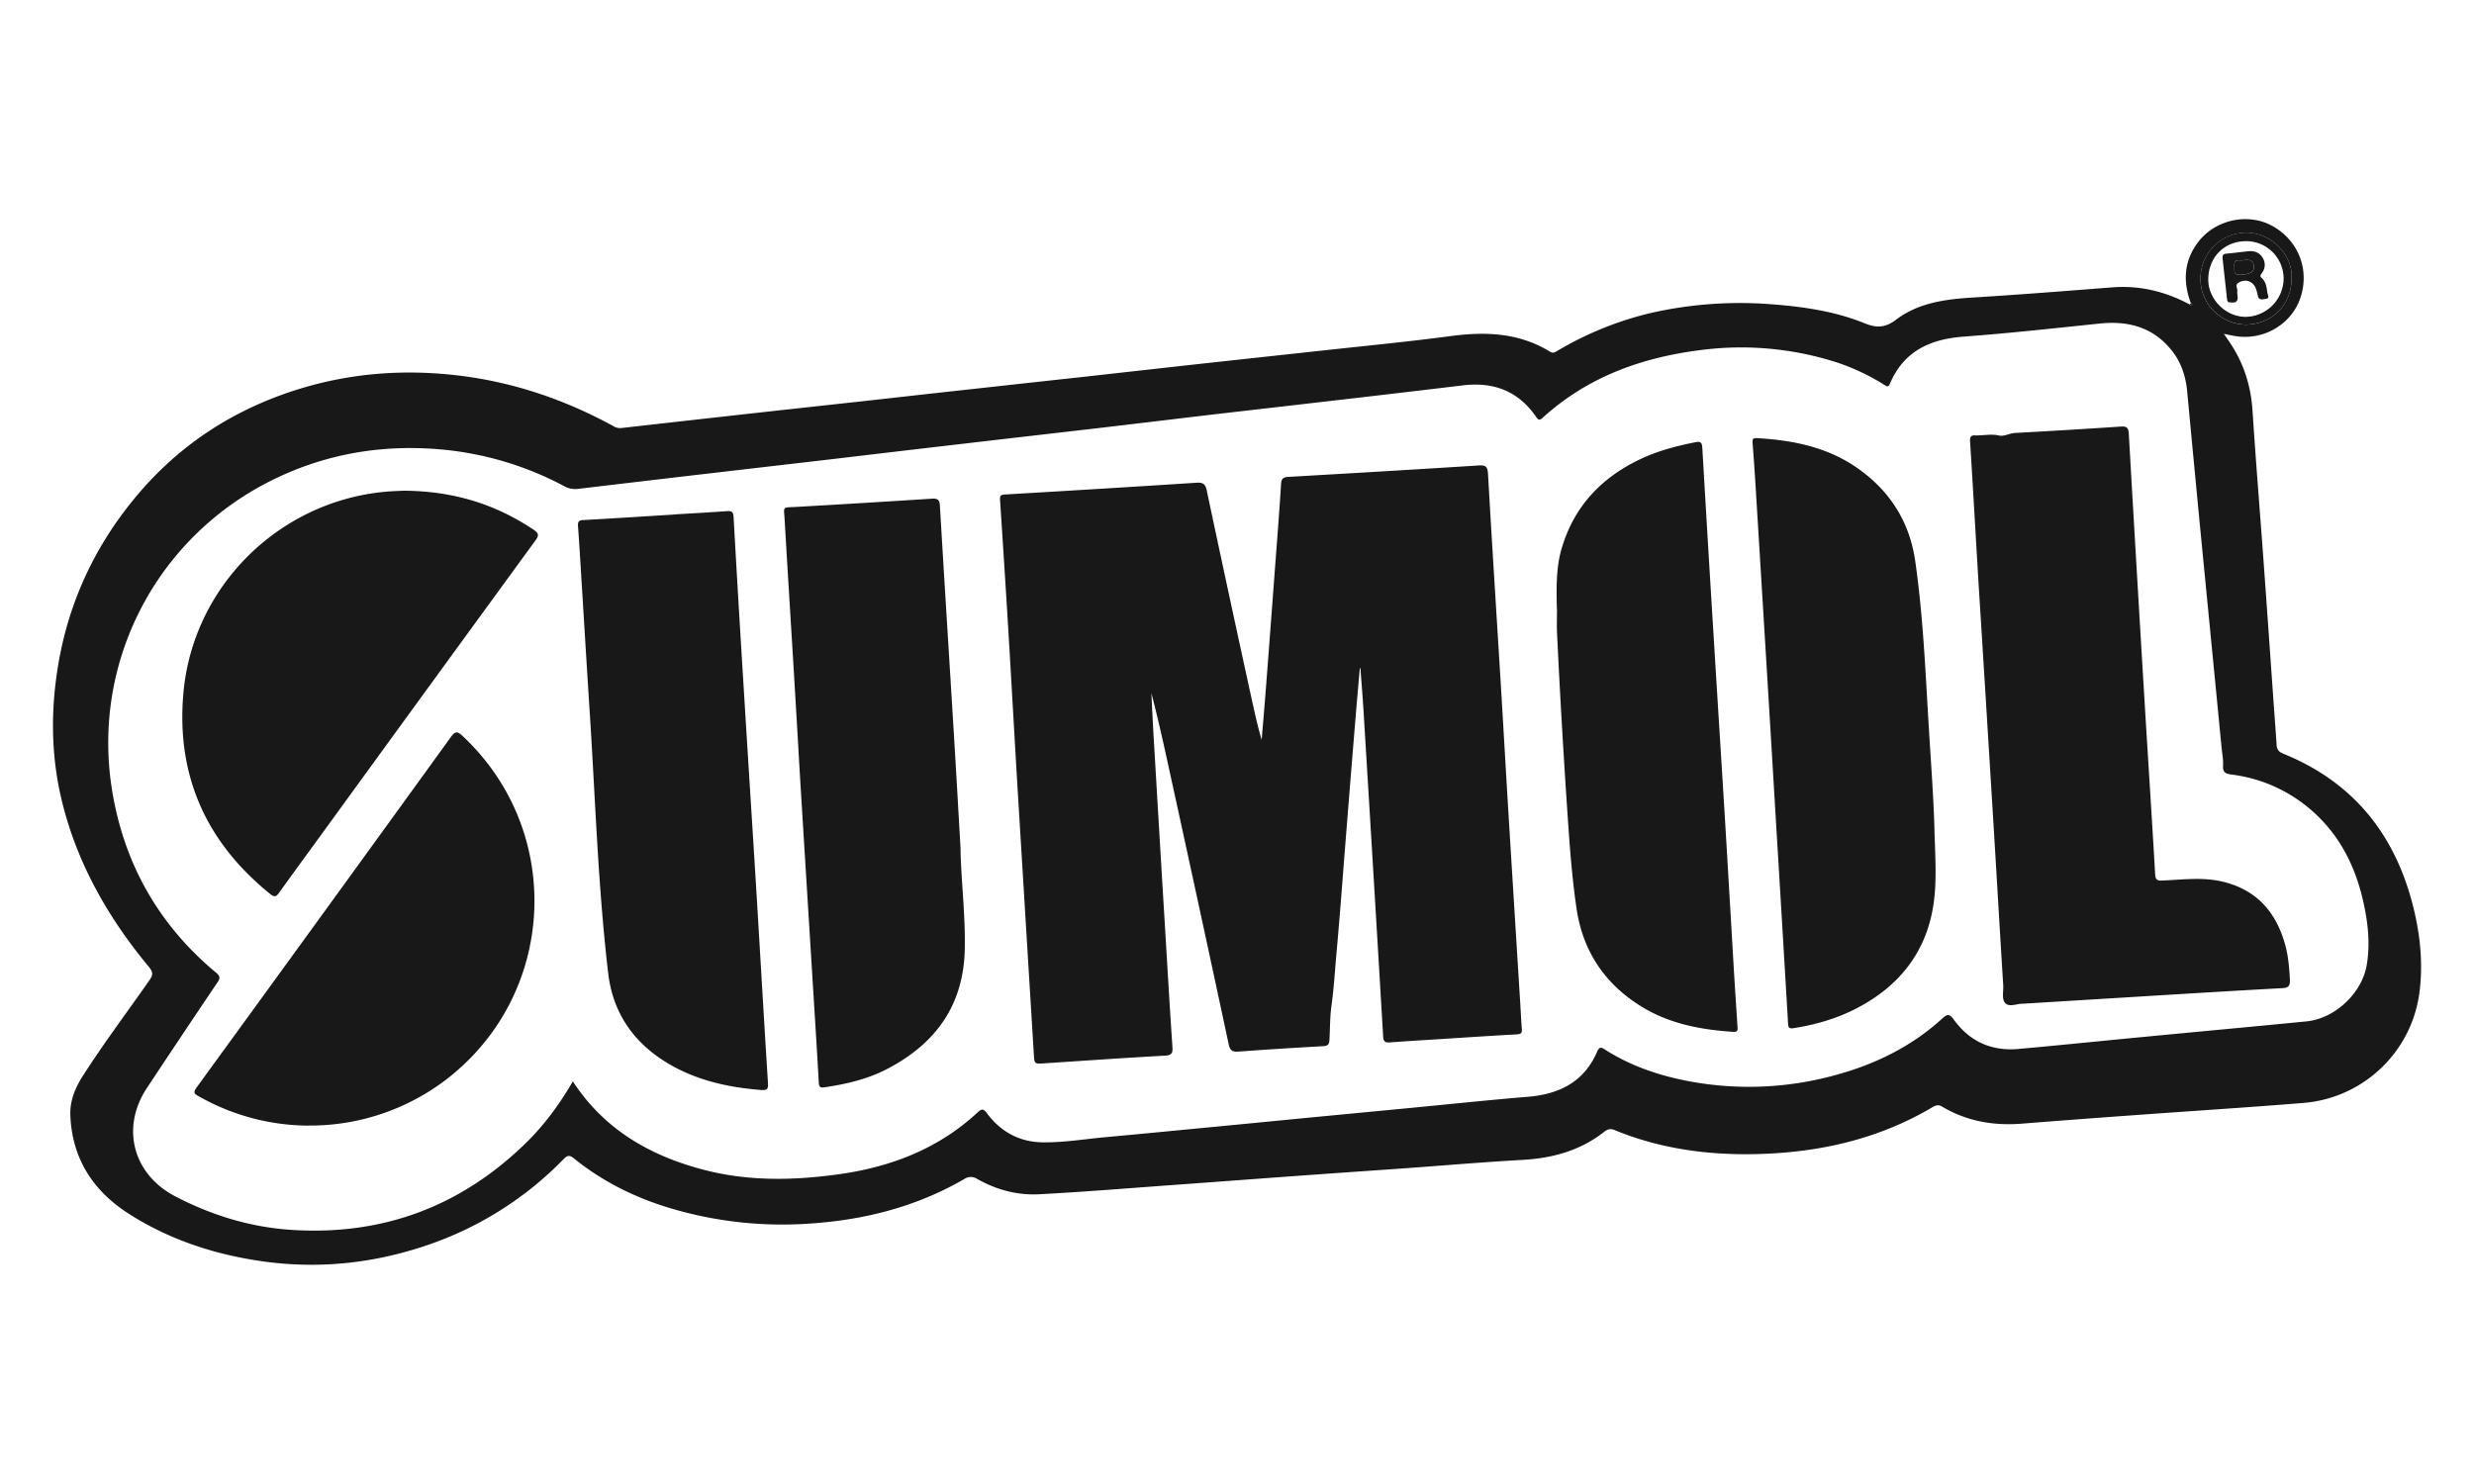
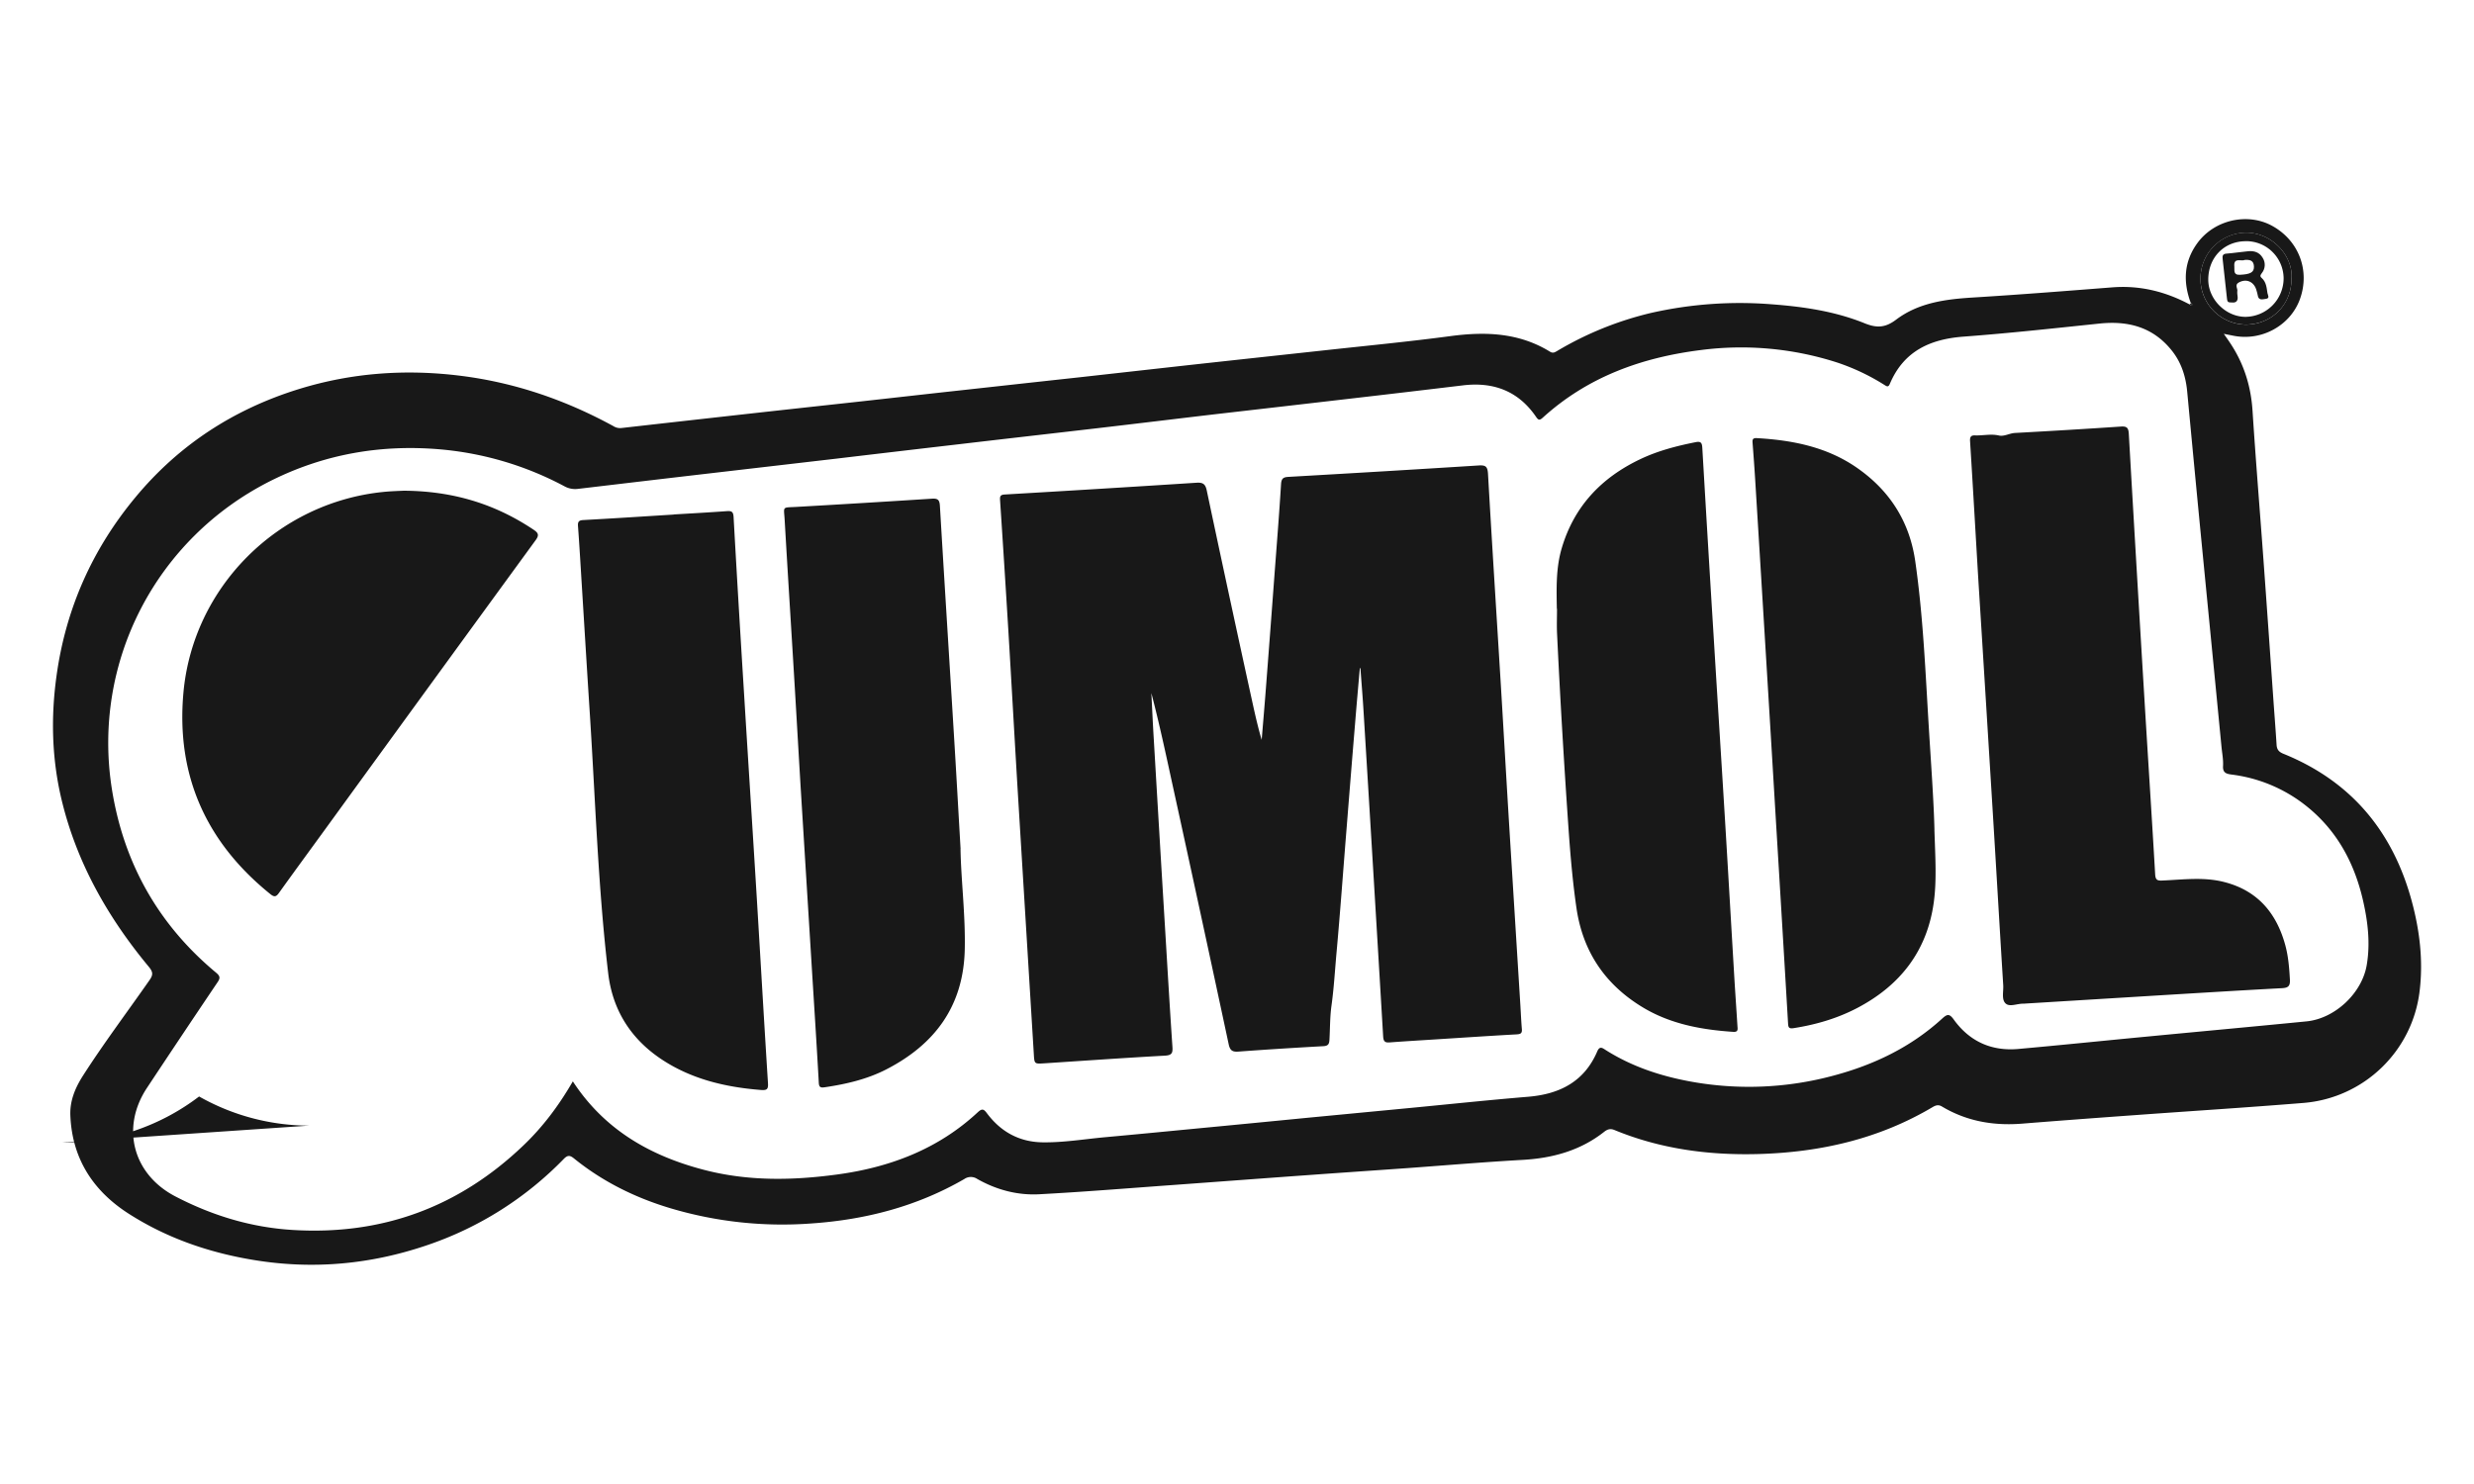
<svg xmlns="http://www.w3.org/2000/svg" id="svg5" viewBox="0 0 425.2 255.12">
  <defs>
    <style>.cls-1{fill:#181818;stroke-width:0}</style>
  </defs>
  <path d="M376.54 52.13c-1.37-3.67-1.23-7.17 1.17-10.41 2.92-3.93 8.54-5.2 12.75-2.92 4.6 2.49 6.59 7.67 4.84 12.58-1.64 4.6-6.64 7.34-11.53 6.32-.46-.09-.92-.18-1.57-.31.46.66.84 1.19 1.19 1.73 2.3 3.5 3.48 7.33 3.75 11.52.55 8.51 1.25 17.02 1.87 25.53.59 8.08 1.15 16.16 1.72 24.24.18 2.53.38 5.07.54 7.61.05.83.37 1.24 1.19 1.57 11.69 4.74 18.87 13.43 22.09 25.51 1.33 4.99 1.93 10.08 1.31 15.23-1.21 10.37-9.58 18.44-19.98 19.28-9.62.78-19.25 1.39-28.88 2.09-6.49.47-12.98.95-19.47 1.47-4.9.39-9.52-.4-13.78-2.95-.55-.33-1-.24-1.55.08-9.32 5.54-19.49 7.83-30.21 8.1-8.44.21-16.67-.9-24.53-4.14-.67-.27-1.17-.15-1.75.31-4.11 3.24-8.87 4.54-14.04 4.83-6.58.37-13.15.93-19.73 1.41-5.63.4-11.27.78-16.9 1.19-7.82.56-15.64 1.15-23.46 1.72-7.65.55-15.3 1.18-22.96 1.59-3.76.2-7.36-.76-10.66-2.63-.68-.46-1.57-.45-2.24.02-8.13 4.7-16.97 6.99-26.28 7.63-8.18.61-16.4-.28-24.26-2.63-6.03-1.81-11.6-4.56-16.52-8.54-.72-.58-1.1-.6-1.78.09a59.16 59.16 0 0 1-23.34 14.77c-9.79 3.36-19.8 4.28-30.05 2.57-7.66-1.27-14.87-3.77-21.39-7.95-6.1-3.91-9.73-9.48-10.01-16.94-.09-2.5.86-4.73 2.18-6.79 3.6-5.61 7.61-10.94 11.42-16.4.67-.95.61-1.44-.15-2.35-7.04-8.49-12.38-17.91-14.96-28.7-1.69-7.07-1.86-14.25-.84-21.45 1.61-11.45 6.15-21.62 13.53-30.51 7.48-9.02 16.91-15.15 28.09-18.61 9.12-2.82 18.42-3.47 27.86-2.28 9.29 1.17 17.99 4.16 26.19 8.64.4.26.86.37 1.33.34 7.06-.8 14.13-1.59 21.19-2.38 6.76-.75 13.53-1.49 20.3-2.23 5.61-.62 11.22-1.26 16.82-1.87 6.9-.76 13.79-1.52 20.68-2.27 7.37-.82 14.73-1.65 22.09-2.46 6.68-.73 13.36-1.45 20.04-2.18 7.15-.78 14.32-1.47 21.45-2.42 6.01-.8 11.78-.59 17.1 2.69.54.33.87.06 1.29-.18 5-2.97 10.43-5.16 16.09-6.5a69.1 69.1 0 0 1 20.68-1.48c5.48.41 10.91 1.2 16.01 3.27 2.1.85 3.56.76 5.39-.62 3.9-2.95 8.57-3.53 13.32-3.82 7.96-.49 15.91-1.12 23.85-1.74 4.74-.37 9.14.72 13.29 2.94.11.1.2.32.36.17s.03-.3-.14-.39zM98.45 185.9c5.43 8.31 13.26 12.78 22.46 15.19 7.6 2 15.3 1.86 22.98.82 9.04-1.22 17.34-4.35 24.15-10.69.76-.7 1.04-.57 1.61.2 2.36 3.14 5.51 4.89 9.48 4.96 3.62.06 7.21-.55 10.81-.88 5.06-.46 10.12-.95 15.18-1.44 6.6-.63 13.2-1.27 19.81-1.92l17.37-1.66c6.77-.65 13.54-1.37 20.32-1.93 5.43-.45 9.67-2.59 11.9-7.81.42-.97.89-.58 1.44-.23 4.47 2.83 9.38 4.46 14.54 5.41 8.17 1.5 16.57 1.16 24.59-1 6.96-1.85 13.31-4.89 18.67-9.78.9-.82 1.27-.93 2.04.15 2.71 3.75 6.47 5.45 11.08 5.04 7.25-.65 14.49-1.4 21.74-2.09 9.26-.89 18.53-1.74 27.79-2.65 4.89-.48 9.53-4.85 10.35-9.66.63-3.67.22-7.3-.58-10.89-1.55-6.96-4.83-12.86-10.68-17.15a25.618 25.618 0 0 0-11.86-4.72c-.9-.12-1.65-.23-1.57-1.49.06-1.06-.15-2.14-.26-3.21-1.1-11.36-2.21-22.72-3.32-34.08-.88-9.05-1.74-18.1-2.59-27.14-.26-2.63-1.04-5.04-2.74-7.11-3.23-3.96-7.48-5.03-12.38-4.51-7.76.81-15.51 1.66-23.29 2.24-5.79.43-10.31 2.51-12.68 8.1-.26.61-.47.5-.93.21a37.238 37.238 0 0 0-8.14-3.86 53.743 53.743 0 0 0-23.36-2.15c-10.19 1.27-19.47 4.6-27.19 11.6-.57.52-.78.5-1.2-.12-3.04-4.44-7.32-6.03-12.56-5.4-6.33.76-12.66 1.51-18.99 2.24-7.83.91-15.66 1.81-23.49 2.71-6.89.81-13.77 1.65-20.65 2.45-7.91.92-15.83 1.82-23.74 2.75-6.97.81-13.94 1.63-20.92 2.46l-23.48 2.73c-6.93.81-13.86 1.63-20.79 2.45-.81.11-1.63-.04-2.34-.43a55.582 55.582 0 0 0-21.5-6.37c-10.16-.86-19.85.85-28.96 5.4-19.82 9.93-30.81 31.27-27.33 53.08 2.03 12.69 7.98 23.24 17.89 31.49.67.56.78.9.26 1.65-4.06 6.02-8.1 12.07-12.11 18.13-4.56 6.85-2.45 14.9 4.88 18.7 6.3 3.27 12.96 5.31 20.07 5.75 15.37.96 28.61-3.89 39.73-14.53 3.32-3.17 6.06-6.81 8.48-10.99zM393.83 47.94c.35-3.92-3.36-8.02-7.91-7.94-4.36.1-7.82 3.71-7.73 8.08.09 4.26 3.54 7.67 7.8 7.73 4.46-.04 7.86-3.45 7.84-7.86z" class="cls-1" />
-   <path d="M393.83 47.94c.03 4.4-3.36 7.82-7.84 7.86-4.36-.06-7.86-3.64-7.8-8.01.06-4.26 3.47-7.71 7.73-7.8 4.54-.07 8.26 4.02 7.91 7.94zm-7.92-6.47c-3.7.03-6.41 2.85-6.38 6.66.03 3.36 3.03 6.34 6.4 6.34a6.633 6.633 0 0 0 6.55-6.62 6.436 6.436 0 0 0-6.49-6.39h-.08zm-9.37 10.66c.17.09.26.26.14.39s-.26-.07-.36-.17l.23-.22zm-142.83 62.72c-.28 3.23-.57 6.47-.83 9.7-.5 6.01-.98 12.02-1.46 18.04-.57 7.04-1.07 14.09-1.71 21.13-.28 3.07-.45 6.16-.88 9.23-.26 1.89-.23 3.86-.34 5.79-.04.7-.19 1.06-1.02 1.11-4.86.27-9.72.57-14.58.93-1.04.08-1.48-.14-1.72-1.26-3.2-14.98-6.44-29.95-9.72-44.92-1.12-5.16-2.23-10.32-3.57-15.45.14 2.72.26 5.43.43 8.15.66 11.22 1.33 22.45 2.01 33.67.38 6.32.75 12.64 1.18 18.96.07 1.04-.04 1.48-1.26 1.55-6.93.38-13.85.87-20.77 1.32-1.69.11-1.69.1-1.79-1.57l-2.73-44.64c-.57-9.46-1.09-18.93-1.66-28.39-.45-7.39-.92-14.79-1.41-22.18-.04-.66 0-.97.82-1.01 10.97-.64 21.94-1.31 32.91-2.02 1.1-.07 1.55.18 1.79 1.32 2.59 12.24 5.23 24.48 7.91 36.71.45 2.05.92 4.1 1.53 6.17.24-2.88.49-5.76.71-8.65.52-6.74 1.03-13.49 1.53-20.24.38-5.02.78-10.04 1.09-15.07.06-.98.39-1.2 1.29-1.25 10.88-.62 21.77-1.27 32.65-1.96 1.23-.08 1.55.17 1.63 1.45.68 11.96 1.45 23.91 2.18 35.86.47 7.74.91 15.49 1.38 23.23.65 10.58 1.31 21.15 1.97 31.73.1 1.55.16 3.11.29 4.64.06.71-.23.85-.88.89-4.73.26-9.46.58-14.19.88-2.54.16-5.07.31-7.61.5-.78.06-1.1-.09-1.16-1-1.1-18.58-2.22-37.17-3.36-55.74-.15-2.53-.36-5.06-.55-7.59h-.09zm114.15 57.7c-1.11-.07-2.43.63-3.16-.04s-.35-2.04-.41-3.11c-.61-9.76-1.17-19.53-1.77-29.29-.81-13.16-1.62-26.32-2.45-39.48-.5-8.26-.96-16.52-1.48-24.78-.05-.75.16-1.04.89-1 1.36.05 2.69-.3 4.08.02.88.2 1.81-.39 2.76-.44 6.07-.33 12.13-.69 18.19-1.1 1.04-.07 1.29.22 1.36 1.22.86 15.05 1.75 30.11 2.66 45.16.61 10.19 1.28 20.38 1.87 30.58.06 1.02.38 1.13 1.31 1.08 3.52-.15 7.04-.64 10.55.26 5.72 1.46 8.97 5.3 10.49 10.8.54 1.96.7 3.98.81 6.01.05 1.06-.28 1.38-1.34 1.44-6.8.36-13.59.78-20.39 1.19l-23.96 1.47zm-182.78-26.63c.09 5.38.86 11.31.73 17.29-.21 9.73-5.12 16.34-13.52 20.65-3.28 1.68-6.86 2.51-10.5 3.05-.79.12-1.04 0-1.07-.85-.38-6.8-.82-13.59-1.24-20.39l-1.74-28.12c-.4-6.49-.76-12.99-1.15-19.48-.57-9.55-1.18-19.09-1.73-28.64-.14-2.47-.52-2.14 2.05-2.29 7.74-.44 15.49-.91 23.23-1.41 1.07-.07 1.34.21 1.4 1.28.78 13.12 1.61 26.23 2.41 39.34.39 6.33.74 12.65 1.14 19.56zm-49.29-57.48c3.06-.18 6.11-.35 9.16-.57.83-.06 1.08.14 1.13 1.02.56 10.07 1.16 20.13 1.79 30.2.72 11.83 1.49 23.66 2.21 35.49.64 10.54 1.24 21.08 1.91 31.62.07 1.06-.18 1.26-1.23 1.18-6.19-.49-12.1-1.9-17.3-5.43-5.15-3.51-8.2-8.42-8.93-14.63-1.74-14.79-2.2-29.66-3.15-44.48-.47-7.27-.91-14.54-1.36-21.81-.22-3.52-.42-7.05-.68-10.57-.06-.8.16-1.02.95-1.06 5.18-.28 10.33-.62 15.49-.94zm216.67 54.21c.17 5.02.4 8.78-.11 12.5-1.15 8.36-5.79 14.28-13.16 18.14-3.42 1.79-7.09 2.86-10.91 3.46-.8.12-.93-.09-.97-.8-.67-11.35-1.35-22.7-2.04-34.05-.52-8.69-1.04-17.37-1.57-26.06-.68-11.17-1.36-22.34-2.05-33.51-.13-2.07-.28-4.13-.44-6.19-.04-.55 0-.87.74-.82 6.15.35 12.07 1.52 17.23 5.12 5.61 3.91 9.01 9.23 9.99 16.05 1.37 9.53 1.75 19.13 2.34 28.73.38 6.23.84 12.46.96 17.44zm-64.89-37.98c-.06-3.49-.17-6.99.83-10.39 2.13-7.25 6.85-12.19 13.57-15.37 3.02-1.43 6.21-2.25 9.48-2.9.91-.18 1.07.17 1.12.97.63 10.75 1.27 21.5 1.94 32.25.64 10.56 1.32 21.12 1.96 31.68.56 9.25 1.09 18.49 1.64 27.74.16 2.59.34 5.16.5 7.74.03.49.18 1.06-.71 1-5.43-.36-10.7-1.32-15.44-4.14-6.53-3.9-10.43-9.61-11.52-17.17-.66-4.56-1.05-9.14-1.37-13.74-.77-11.13-1.43-22.25-1.96-33.38-.07-1.44-.01-2.86-.01-4.29zM69.37 84.36c8.54.05 15.74 2.3 22.3 6.68.86.57 1.04.95.37 1.85-12.08 16.56-24.14 33.13-36.18 49.71-2.63 3.62-5.28 7.23-7.89 10.87-.47.67-.78.82-1.48.26-11.07-8.91-16.23-20.43-14.97-34.58 1.61-18.2 16.2-32.76 34.38-34.58 1.37-.14 2.75-.17 3.47-.21zM53.11 193.51a38.5 38.5 0 0 1-18.89-5.01c-.6-.34-1.16-.54-.48-1.48 14.61-20.08 29.19-40.18 43.74-60.3.7-.96 1.07-1.08 1.97-.24 17.6 16.39 16.29 44.49-2.78 59.12a38.565 38.565 0 0 1-23.56 7.9z" class="cls-1" />
+   <path d="M393.83 47.94c.03 4.4-3.36 7.82-7.84 7.86-4.36-.06-7.86-3.64-7.8-8.01.06-4.26 3.47-7.71 7.73-7.8 4.54-.07 8.26 4.02 7.91 7.94zm-7.92-6.47c-3.7.03-6.41 2.85-6.38 6.66.03 3.36 3.03 6.34 6.4 6.34a6.633 6.633 0 0 0 6.55-6.62 6.436 6.436 0 0 0-6.49-6.39h-.08zm-9.37 10.66c.17.09.26.26.14.39s-.26-.07-.36-.17l.23-.22zm-142.83 62.72c-.28 3.23-.57 6.47-.83 9.7-.5 6.01-.98 12.02-1.46 18.04-.57 7.04-1.07 14.09-1.71 21.13-.28 3.07-.45 6.16-.88 9.23-.26 1.89-.23 3.86-.34 5.79-.04.7-.19 1.06-1.02 1.11-4.86.27-9.72.57-14.58.93-1.04.08-1.48-.14-1.72-1.26-3.2-14.98-6.44-29.95-9.72-44.92-1.12-5.16-2.23-10.32-3.57-15.45.14 2.72.26 5.43.43 8.15.66 11.22 1.33 22.45 2.01 33.67.38 6.32.75 12.64 1.18 18.96.07 1.04-.04 1.48-1.26 1.55-6.93.38-13.85.87-20.77 1.32-1.69.11-1.69.1-1.79-1.57l-2.73-44.64c-.57-9.46-1.09-18.93-1.66-28.39-.45-7.39-.92-14.79-1.41-22.18-.04-.66 0-.97.82-1.01 10.97-.64 21.94-1.31 32.91-2.02 1.1-.07 1.55.18 1.79 1.32 2.59 12.24 5.23 24.48 7.91 36.71.45 2.05.92 4.1 1.53 6.17.24-2.88.49-5.76.71-8.65.52-6.74 1.03-13.49 1.53-20.24.38-5.02.78-10.04 1.09-15.07.06-.98.39-1.2 1.29-1.25 10.88-.62 21.77-1.27 32.65-1.96 1.23-.08 1.55.17 1.63 1.45.68 11.96 1.45 23.91 2.18 35.86.47 7.74.91 15.49 1.38 23.23.65 10.58 1.31 21.15 1.97 31.73.1 1.55.16 3.11.29 4.64.06.71-.23.85-.88.89-4.73.26-9.46.58-14.19.88-2.54.16-5.07.31-7.61.5-.78.06-1.1-.09-1.16-1-1.1-18.58-2.22-37.17-3.36-55.74-.15-2.53-.36-5.06-.55-7.59h-.09zm114.15 57.7c-1.11-.07-2.43.63-3.16-.04s-.35-2.04-.41-3.11c-.61-9.76-1.17-19.53-1.77-29.29-.81-13.16-1.62-26.32-2.45-39.48-.5-8.26-.96-16.52-1.48-24.78-.05-.75.16-1.04.89-1 1.36.05 2.69-.3 4.08.02.88.2 1.81-.39 2.76-.44 6.07-.33 12.13-.69 18.19-1.1 1.04-.07 1.29.22 1.36 1.22.86 15.05 1.75 30.11 2.66 45.16.61 10.19 1.28 20.38 1.87 30.58.06 1.02.38 1.13 1.31 1.08 3.52-.15 7.04-.64 10.55.26 5.72 1.46 8.97 5.3 10.49 10.8.54 1.96.7 3.98.81 6.01.05 1.06-.28 1.38-1.34 1.44-6.8.36-13.59.78-20.39 1.19l-23.96 1.47zm-182.78-26.63c.09 5.38.86 11.31.73 17.29-.21 9.73-5.12 16.34-13.52 20.65-3.28 1.68-6.86 2.51-10.5 3.05-.79.12-1.04 0-1.07-.85-.38-6.8-.82-13.59-1.24-20.39l-1.74-28.12c-.4-6.49-.76-12.99-1.15-19.48-.57-9.55-1.18-19.09-1.73-28.64-.14-2.47-.52-2.14 2.05-2.29 7.74-.44 15.49-.91 23.23-1.41 1.07-.07 1.34.21 1.4 1.28.78 13.12 1.61 26.23 2.41 39.34.39 6.33.74 12.65 1.14 19.56zm-49.29-57.48c3.06-.18 6.11-.35 9.16-.57.83-.06 1.08.14 1.13 1.02.56 10.07 1.16 20.13 1.79 30.2.72 11.83 1.49 23.66 2.21 35.49.64 10.54 1.24 21.08 1.91 31.62.07 1.06-.18 1.26-1.23 1.18-6.19-.49-12.1-1.9-17.3-5.43-5.15-3.51-8.2-8.42-8.93-14.63-1.74-14.79-2.2-29.66-3.15-44.48-.47-7.27-.91-14.54-1.36-21.81-.22-3.52-.42-7.05-.68-10.57-.06-.8.16-1.02.95-1.06 5.18-.28 10.33-.62 15.49-.94zm216.67 54.21c.17 5.02.4 8.78-.11 12.5-1.15 8.36-5.79 14.28-13.16 18.14-3.42 1.79-7.09 2.86-10.91 3.46-.8.12-.93-.09-.97-.8-.67-11.35-1.35-22.7-2.04-34.05-.52-8.69-1.04-17.37-1.57-26.06-.68-11.17-1.36-22.34-2.05-33.51-.13-2.07-.28-4.13-.44-6.19-.04-.55 0-.87.74-.82 6.15.35 12.07 1.52 17.23 5.12 5.61 3.91 9.01 9.23 9.99 16.05 1.37 9.53 1.75 19.13 2.34 28.73.38 6.23.84 12.46.96 17.44zm-64.89-37.98c-.06-3.49-.17-6.99.83-10.39 2.13-7.25 6.85-12.19 13.57-15.37 3.02-1.43 6.21-2.25 9.48-2.9.91-.18 1.07.17 1.12.97.63 10.75 1.27 21.5 1.94 32.25.64 10.56 1.32 21.12 1.96 31.68.56 9.25 1.09 18.49 1.64 27.74.16 2.59.34 5.16.5 7.74.03.49.18 1.06-.71 1-5.43-.36-10.7-1.32-15.44-4.14-6.53-3.9-10.43-9.61-11.52-17.17-.66-4.56-1.05-9.14-1.37-13.74-.77-11.13-1.43-22.25-1.96-33.38-.07-1.44-.01-2.86-.01-4.29zM69.37 84.36c8.54.05 15.74 2.3 22.3 6.68.86.57 1.04.95.37 1.85-12.08 16.56-24.14 33.13-36.18 49.71-2.63 3.62-5.28 7.23-7.89 10.87-.47.67-.78.82-1.48.26-11.07-8.91-16.23-20.43-14.97-34.58 1.61-18.2 16.2-32.76 34.38-34.58 1.37-.14 2.75-.17 3.47-.21zM53.11 193.51a38.5 38.5 0 0 1-18.89-5.01a38.565 38.565 0 0 1-23.56 7.9z" class="cls-1" />
  <path d="M384.52 50.07c-.07.67.24 1.23-.09 1.67-.26.37-.8.26-1.21.24-.46 0-.45-.46-.49-.78-.26-2.22-.49-4.45-.73-6.67-.06-.53-.01-.89.68-.93 1.24-.09 2.48-.3 3.72-.41 1.01-.1 1.9.18 2.45 1.08.55.81.51 1.89-.1 2.66-.21.29-.43.52-.04.86.78.68.85 1.66.99 2.59.06.36.47.91-.28 1-.55.07-1.26.33-1.39-.62-.03-.26-.13-.5-.19-.75-.37-1.55-1.74-2.21-3.11-1.42-.72.41-.07 1.11-.22 1.48zm1.25-5.38c-.56.29-1.92-.52-1.76 1.13.06.6-.24 1.47.94 1.42 1.81-.08 2.47-.42 2.43-1.43s-.65-1.2-1.61-1.12z" class="cls-1" />
-   <path d="M385.77 44.69c.96-.09 1.58.14 1.61 1.12s-.63 1.35-2.43 1.43c-1.18.05-.88-.83-.94-1.42-.16-1.63 1.2-.83 1.76-1.13z" class="cls-1" />
</svg>